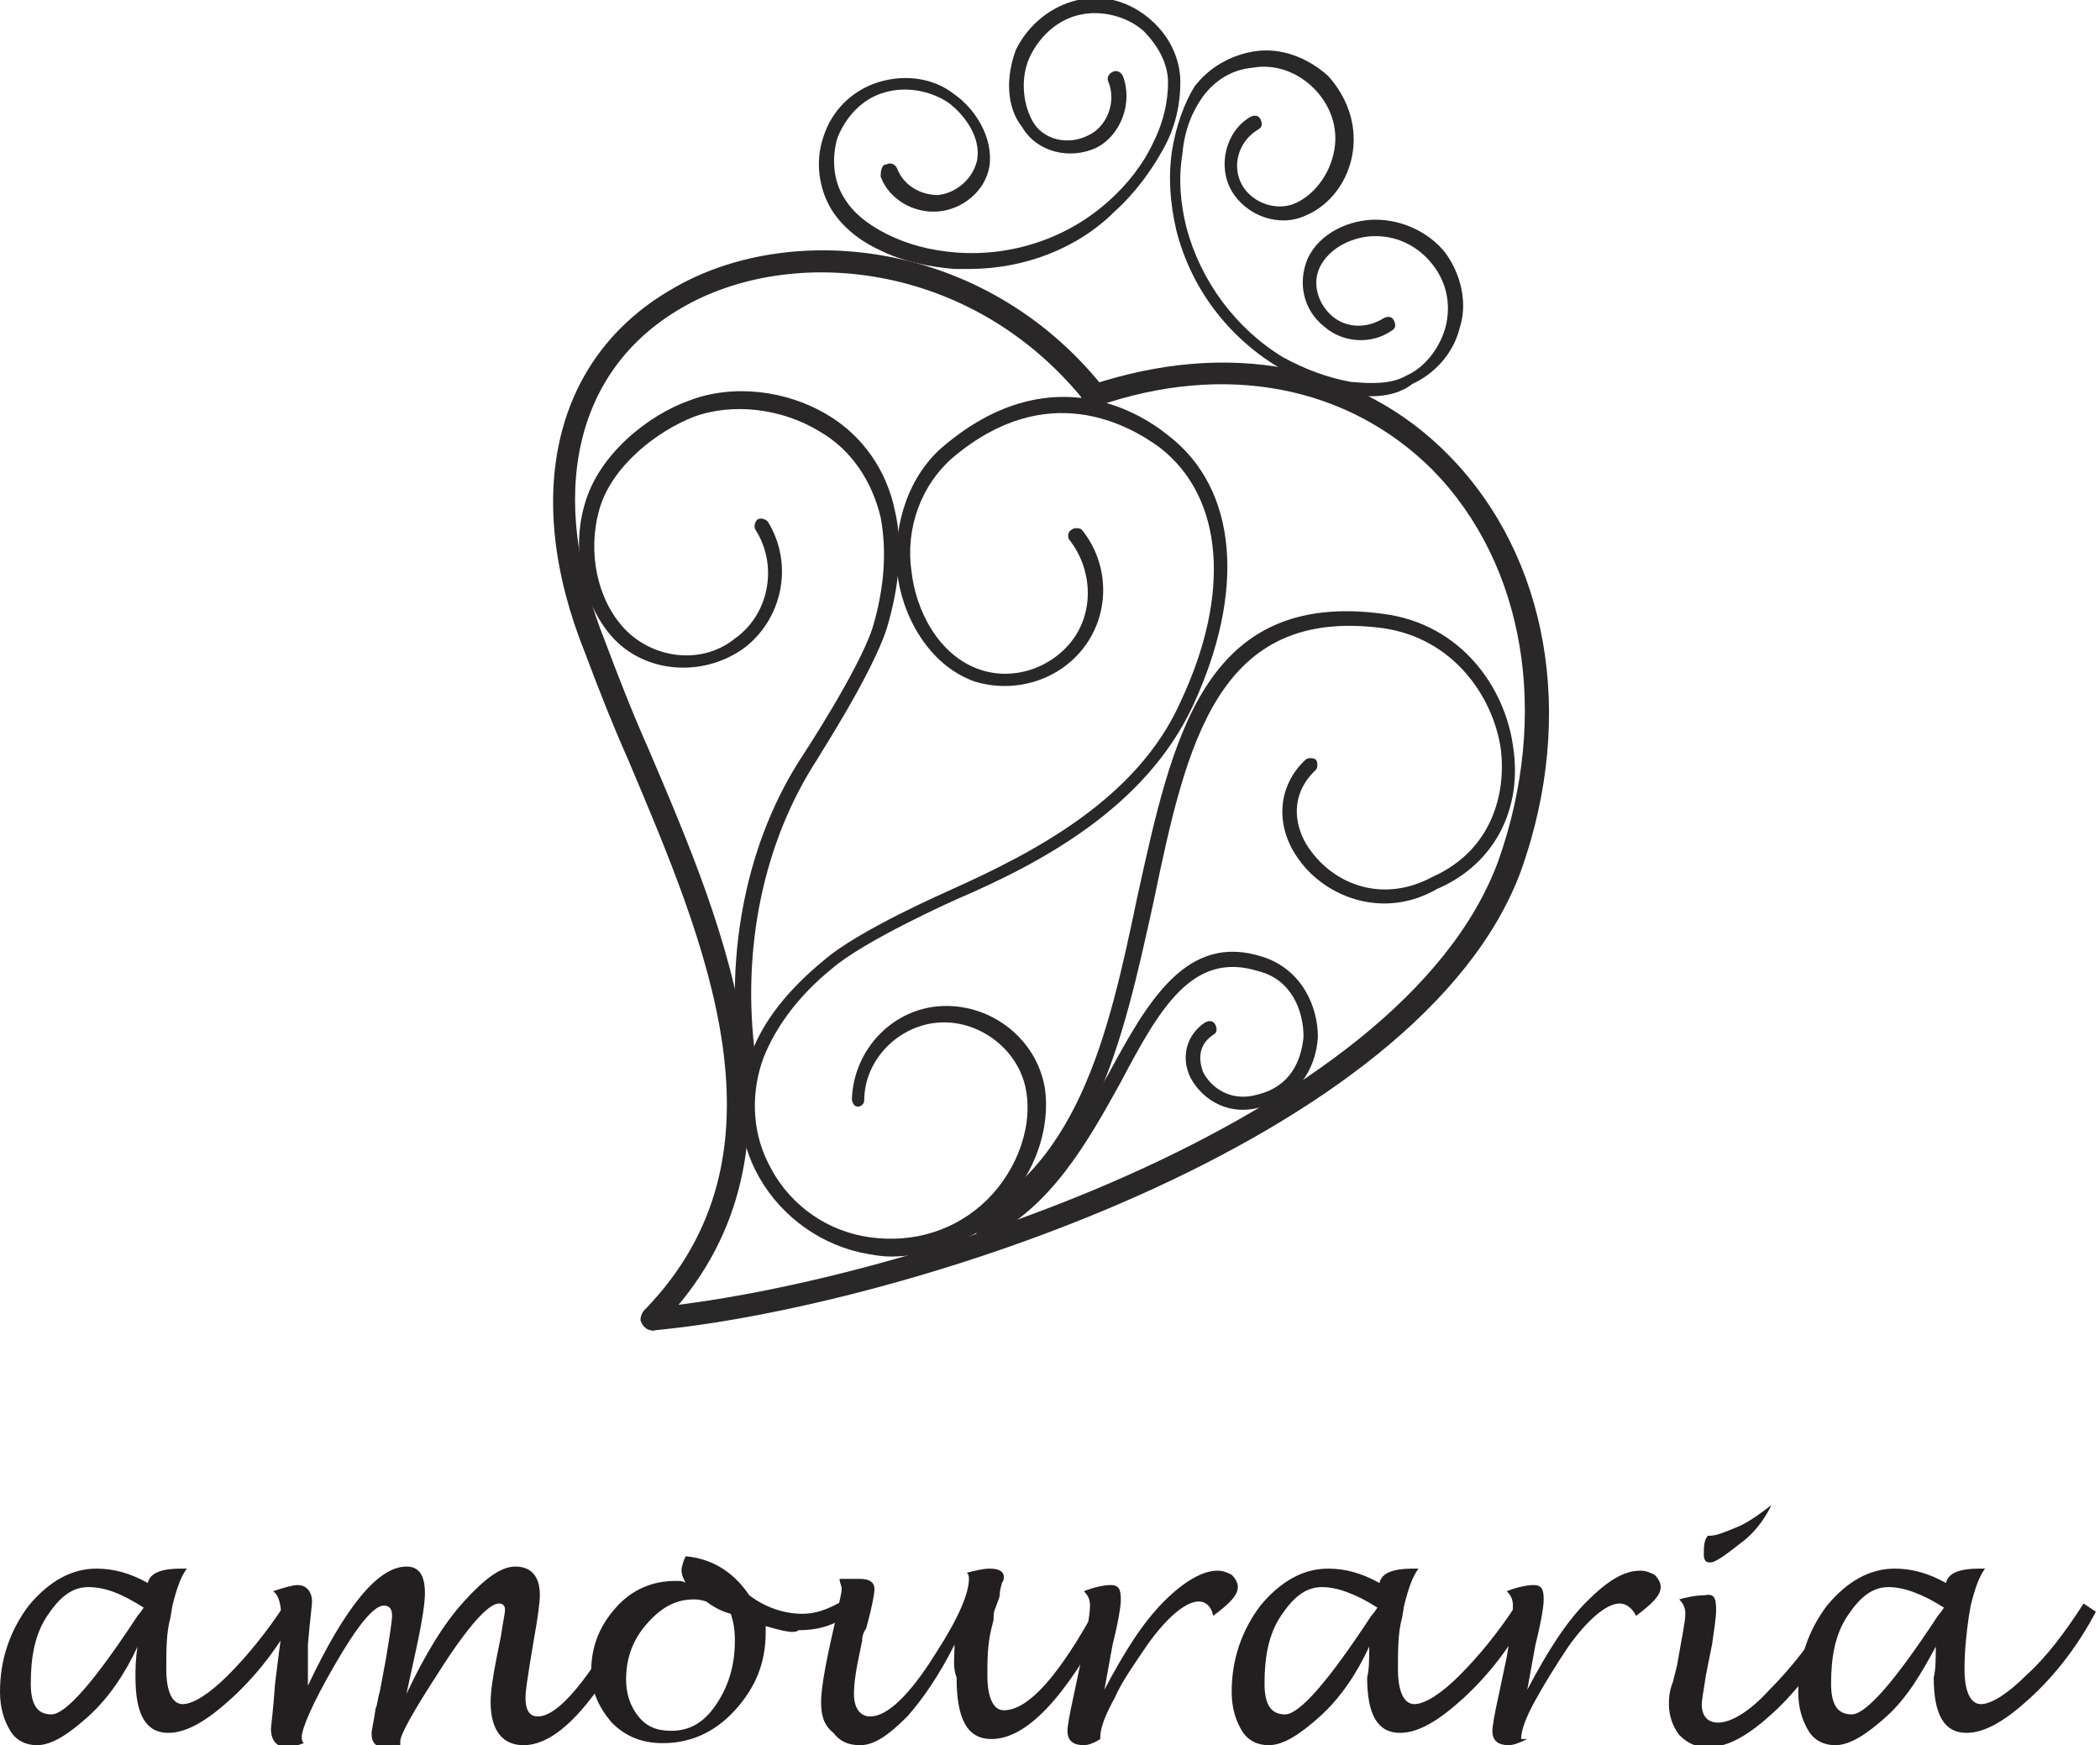
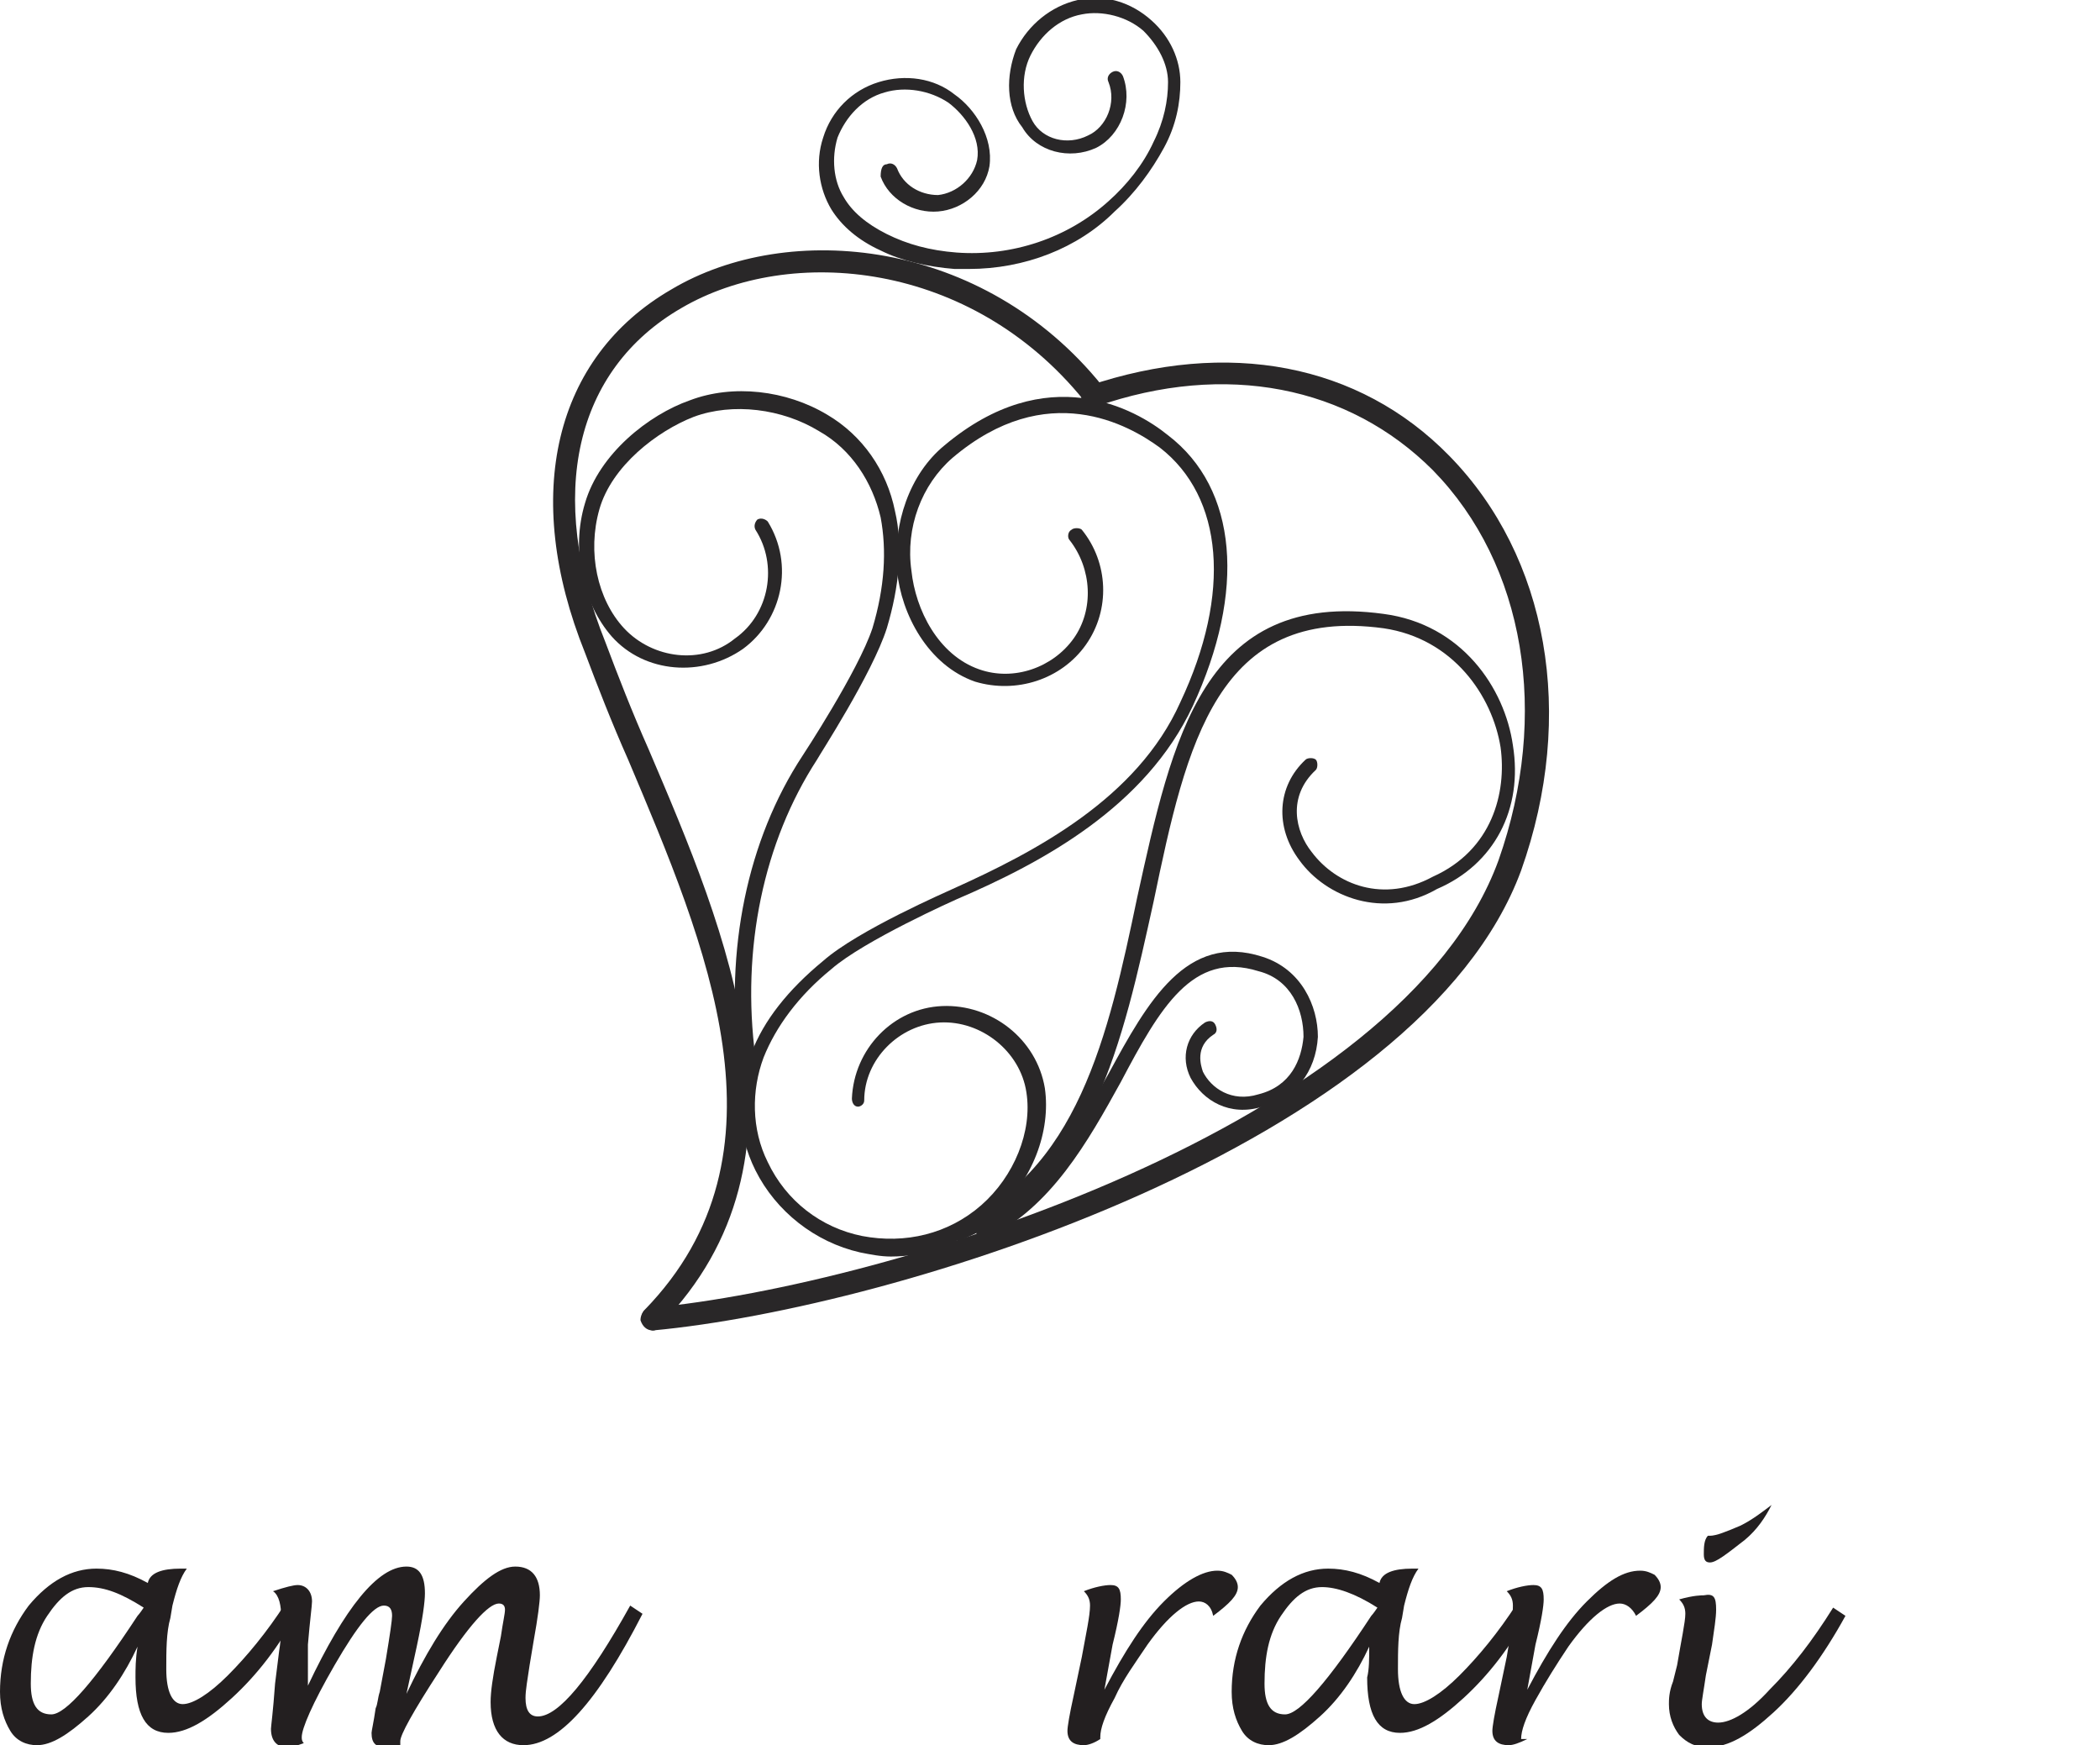
<svg xmlns="http://www.w3.org/2000/svg" version="1.1" id="Layer_1" x="0px" y="0px" width="102.3px" height="85px" viewBox="0 0 102.3 85" enable-background="new 0 0 102.3 85" xml:space="preserve">
  <g>
    <path fill="#231F20" d="M6.7,80.2c-0.6,1.3-1.4,2.5-2.4,3.4C3.3,84.5,2.5,85,1.8,85c-0.5,0-1-0.2-1.3-0.7C0.2,83.8,0,83.2,0,82.4   c0-1.6,0.5-3,1.4-4.2c1-1.2,2.1-1.8,3.3-1.8c0.8,0,1.6,0.2,2.5,0.7c0.1-0.5,0.7-0.7,1.6-0.7c0.1,0,0.2,0,0.3,0   c-0.3,0.4-0.5,1-0.7,1.8l-0.1,0.6c-0.2,0.7-0.2,1.6-0.2,2.5c0,1.1,0.3,1.7,0.8,1.7c0.5,0,1.3-0.5,2.2-1.4c0.9-0.9,1.9-2.1,2.8-3.5   l0.6,0.4c-0.9,1.7-2,3.1-3.2,4.2c-1.2,1.1-2.2,1.7-3.1,1.7c-1.1,0-1.6-0.9-1.6-2.7C6.6,81.3,6.6,80.8,6.7,80.2 M7,78.3   c-1.1-0.7-1.9-1-2.7-1c-0.8,0-1.4,0.5-2,1.4c-0.6,0.9-0.8,2-0.8,3.3c0,1,0.3,1.5,1,1.5c0.7,0,2.1-1.6,4.2-4.8   C6.7,78.7,6.8,78.6,7,78.3" />
    <path fill="#231F20" d="M15,82.1c1.8-3.8,3.4-5.8,4.8-5.8c0.6,0,0.9,0.4,0.9,1.3c0,0.4-0.1,1.2-0.4,2.6l-0.5,2.3   c0.9-1.9,1.8-3.4,2.8-4.5c1-1.1,1.8-1.7,2.5-1.7c0.8,0,1.2,0.5,1.2,1.4c0,0.3-0.1,1.1-0.3,2.2l-0.2,1.2c-0.1,0.7-0.2,1.2-0.2,1.6   c0,0.6,0.2,0.9,0.6,0.9c1,0,2.5-1.8,4.5-5.4l0.6,0.4c-2.2,4.3-4.1,6.4-5.8,6.4c-1,0-1.6-0.7-1.6-2.1c0-0.5,0.1-1.2,0.3-2.2l0.2-1   c0.1-0.7,0.2-1.1,0.2-1.3c0-0.2-0.1-0.3-0.3-0.3c-0.5,0-1.5,1.1-2.9,3.3c-1.3,2-1.9,3.1-1.9,3.4c0,0,0,0.1,0,0.2   c-0.1,0-0.2,0-0.4,0.1c-0.1,0-0.2,0-0.3,0c-0.5,0-0.7-0.2-0.7-0.7c0-0.1,0.1-0.5,0.2-1.2c0.1-0.2,0.1-0.5,0.2-0.8l0.3-1.6   c0.2-1.2,0.3-1.9,0.3-2.1c0-0.3-0.1-0.5-0.4-0.5c-0.5,0-1.3,1-2.4,2.9c-1.1,1.9-1.6,3.1-1.6,3.5c0,0.1,0,0.2,0.1,0.3   c-0.3,0.1-0.5,0.2-0.8,0.2c-0.5,0-0.8-0.3-0.8-0.9c0-0.1,0.1-0.8,0.2-2.2l0.2-1.6c0.1-0.6,0.1-1.1,0.1-1.6c0-0.6-0.1-1.1-0.4-1.3   c0.6-0.2,1-0.3,1.2-0.3c0.4,0,0.7,0.3,0.7,0.8c0,0.2-0.1,0.9-0.2,2.1L15,82.1z" />
-     <path fill="#231F20" d="M37.3,79.2c0,0.1,0,0.2,0,0.3c0,1.5-0.5,2.7-1.5,3.8c-1,1.1-2.2,1.6-3.5,1.6c-1,0-1.8-0.3-2.5-1   c-0.6-0.7-1-1.5-1-2.5c0-1.2,0.4-2.2,1.2-3.1c0.8-0.9,1.8-1.3,2.9-1.3c0.2,0,0.4,0,0.5,0.1c-0.1-0.2-0.2-0.4-0.2-0.6   c0-0.2,0.1-0.5,0.2-0.7c1.2,0.1,2.3,0.7,3.1,1.9c0.8,0.6,1.7,0.9,2.6,0.9c0.6,0,1.2-0.2,1.9-0.6l0.4,0.6c-0.8,0.6-1.6,0.8-2.5,0.8   C38.7,79.6,38,79.4,37.3,79.2 M35.6,78.6c-0.4-0.1-0.8-0.3-1.2-0.6c-0.3-0.1-0.5-0.1-0.6-0.1c-0.9,0-1.6,0.4-2.3,1.2   c-0.7,0.8-1,1.7-1,2.7c0,0.7,0.2,1.3,0.6,1.8c0.4,0.5,0.9,0.7,1.6,0.7c0.9,0,1.6-0.4,2.2-1.3c0.6-0.9,0.9-1.9,0.9-3.1   C35.8,79.3,35.7,78.9,35.6,78.6" />
-     <path fill="#231F20" d="M46.5,80.1c-0.7,1.4-1.5,2.6-2.3,3.5c-0.9,0.9-1.6,1.4-2.3,1.4c-0.6,0-1-0.2-1.3-0.6   C40.1,84,40,83.5,40,82.9c0-0.8,0.3-2.3,0.8-4.4c0.1-0.6,0.2-0.9,0.2-1.1s-0.1-0.3-0.1-0.5l1,0c0.5,0,0.7,0.2,0.7,0.5   c0,0.2-0.1,0.8-0.4,1.9C42,79.6,42,79.8,42,79.9l-0.1,0.5c-0.2,0.9-0.3,1.6-0.3,2.1c0,0.7,0.3,1.1,0.8,1.1c0.8,0,1.9-1,3.2-3.1   c1.1-1.7,1.6-2.9,1.6-3.6c0-0.1,0-0.2-0.1-0.3c0.4-0.1,0.8-0.2,1.1-0.2c0.4,0,0.7,0.1,0.7,0.4c0,0.1,0,0.2-0.1,0.3   c0,0.1-0.1,0.3-0.1,0.6c0,0.1-0.1,0.3-0.2,0.6c-0.1,0.2-0.1,0.4-0.1,0.6l-0.1,0.4c-0.2,0.8-0.2,1.6-0.2,2.3c0,1.1,0.3,1.7,0.8,1.7   c1.2,0,2.7-1.7,4.5-5l0.6,0.4c-2.1,4-4,6-5.7,6c-1.2,0-1.7-1-1.7-3C46.4,81.2,46.5,80.7,46.5,80.1" />
    <path fill="#231F20" d="M53.6,84.7C53.3,84.9,53,85,52.8,85c-0.5,0-0.8-0.2-0.8-0.7c0-0.2,0.1-0.8,0.3-1.7l0.4-1.9   c0.2-1.1,0.4-2,0.4-2.5c0-0.3-0.1-0.5-0.3-0.7c0.5-0.2,1-0.3,1.3-0.3c0.4,0,0.5,0.2,0.5,0.7c0,0.3-0.1,1-0.4,2.2l-0.4,2.2   c1-1.9,1.9-3.3,2.9-4.3c1-1,1.9-1.5,2.6-1.5c0.3,0,0.5,0.1,0.7,0.2c0.2,0.2,0.3,0.4,0.3,0.6c0,0.4-0.4,0.8-1.2,1.4   C59,78.2,58.7,78,58.4,78c-0.6,0-1.5,0.7-2.5,2.1c-0.6,0.9-1.2,1.7-1.6,2.6c-0.5,0.9-0.7,1.5-0.7,1.9L53.6,84.7z" />
    <path fill="#231F20" d="M66.7,80.2c-0.6,1.3-1.4,2.5-2.4,3.4c-1,0.9-1.8,1.4-2.5,1.4c-0.5,0-1-0.2-1.3-0.7   c-0.3-0.5-0.5-1.1-0.5-1.9c0-1.6,0.5-3,1.4-4.2c1-1.2,2.1-1.8,3.3-1.8c0.8,0,1.6,0.2,2.5,0.7c0.1-0.5,0.7-0.7,1.6-0.7   c0.1,0,0.2,0,0.3,0c-0.3,0.4-0.5,1-0.7,1.8l-0.1,0.6c-0.2,0.7-0.2,1.6-0.2,2.5c0,1.1,0.3,1.7,0.8,1.7c0.5,0,1.3-0.5,2.2-1.4   c0.9-0.9,1.9-2.1,2.8-3.5l0.6,0.4c-0.9,1.7-2,3.1-3.2,4.2c-1.2,1.1-2.2,1.7-3.1,1.7c-1.1,0-1.6-0.9-1.6-2.7   C66.7,81.3,66.7,80.8,66.7,80.2 M67.1,78.3c-1.1-0.7-2-1-2.7-1c-0.8,0-1.4,0.5-2,1.4c-0.6,0.9-0.8,2-0.8,3.3c0,1,0.3,1.5,1,1.5   c0.7,0,2.1-1.6,4.2-4.8C66.8,78.7,66.9,78.6,67.1,78.3" />
    <path fill="#231F20" d="M74.4,84.7C74,84.9,73.7,85,73.5,85c-0.5,0-0.8-0.2-0.8-0.7c0-0.2,0.1-0.8,0.3-1.7l0.4-1.9   c0.2-1.1,0.3-2,0.3-2.5c0-0.3-0.1-0.5-0.3-0.7c0.5-0.2,1-0.3,1.3-0.3c0.4,0,0.5,0.2,0.5,0.7c0,0.3-0.1,1-0.4,2.2l-0.4,2.2   c1-1.9,1.9-3.3,2.9-4.3c1-1,1.8-1.5,2.6-1.5c0.3,0,0.5,0.1,0.7,0.2c0.2,0.2,0.3,0.4,0.3,0.6c0,0.4-0.4,0.8-1.2,1.4   c-0.2-0.4-0.5-0.6-0.8-0.6c-0.6,0-1.5,0.7-2.5,2.1c-0.6,0.9-1.1,1.7-1.6,2.6c-0.5,0.9-0.7,1.5-0.7,1.9L74.4,84.7z" />
    <path fill="#231F20" d="M83.6,78.4c0,0.4-0.1,1-0.2,1.7l-0.3,1.5c-0.1,0.7-0.2,1.2-0.2,1.4c0,0.6,0.3,0.9,0.8,0.9   c0.6,0,1.5-0.5,2.5-1.6c1.1-1.1,2.1-2.4,3.1-4l0.6,0.4c-1.1,2-2.3,3.6-3.5,4.7c-1.2,1.1-2.2,1.7-3.2,1.7c-0.6,0-1-0.2-1.4-0.6   c-0.3-0.4-0.5-0.9-0.5-1.5c0-0.2,0-0.6,0.2-1.1l0.2-0.8c0.2-1.2,0.4-2.1,0.4-2.5c0-0.3-0.1-0.5-0.3-0.7c0.7-0.2,1.1-0.2,1.2-0.2   C83.5,77.6,83.6,77.8,83.6,78.4 M83.2,74.8l0.1,0c0.3,0,0.8-0.2,1.5-0.5c0.6-0.3,1.1-0.7,1.5-1C86,73.9,85.6,74.5,85,75   c-0.9,0.7-1.4,1.1-1.7,1.1c-0.2,0-0.3-0.1-0.3-0.4C83,75.4,83,75,83.2,74.8" />
-     <path fill="#231F20" d="M94.3,80.2c-0.7,1.3-1.4,2.5-2.4,3.4c-1,0.9-1.8,1.4-2.5,1.4c-0.5,0-1-0.2-1.3-0.7   c-0.3-0.5-0.5-1.1-0.5-1.9c0-1.6,0.5-3,1.4-4.2c1-1.2,2.1-1.8,3.3-1.8c0.8,0,1.6,0.2,2.5,0.7c0.1-0.5,0.7-0.7,1.6-0.7   c0.1,0,0.2,0,0.3,0c-0.3,0.4-0.5,1-0.7,1.8l-0.1,0.6c-0.1,0.7-0.2,1.6-0.2,2.5c0,1.1,0.3,1.7,0.8,1.7c0.5,0,1.3-0.5,2.2-1.4   c1-0.9,1.9-2.1,2.8-3.5l0.6,0.4c-0.9,1.7-2,3.1-3.2,4.2c-1.2,1.1-2.2,1.7-3.1,1.7c-1.1,0-1.6-0.9-1.6-2.7   C94.3,81.3,94.3,80.8,94.3,80.2 M94.7,78.3c-1.1-0.7-2-1-2.7-1c-0.8,0-1.4,0.5-2,1.4c-0.6,0.9-0.8,2-0.8,3.3c0,1,0.3,1.5,1,1.5   c0.7,0,2.1-1.6,4.2-4.8C94.4,78.7,94.5,78.6,94.7,78.3" />
    <path fill="#292728" d="M31.8,64.8c-0.1,0-0.3-0.1-0.4-0.2c-0.2-0.2-0.2-0.6,0-0.8c7.4-7.6,3-17.8-0.8-26.8   c-0.8-1.8-1.5-3.6-2.1-5.2c-3.1-7.7-1.5-14.4,4.2-17.7c5.7-3.4,15.2-2.5,21,4.7c0.2,0.2,0.2,0.6-0.1,0.8c-0.2,0.2-0.6,0.2-0.8-0.1   c-5.5-6.8-14.3-7.6-19.6-4.5c-5.2,3-6.6,9.1-3.7,16.3c0.6,1.6,1.3,3.4,2.1,5.2c3.8,8.9,8.5,19.9,0.6,28   C32,64.8,31.9,64.8,31.8,64.8" />
    <path fill="#292728" d="M31.8,64.8c-0.3,0-0.5-0.2-0.6-0.5c0-0.3,0.2-0.6,0.5-0.6c11.7-1.1,36.6-8.9,41.3-21.8   c2.5-7.1,1.3-14.4-3.2-19c-4.1-4.1-10.1-5.3-16.4-3.1c-0.3,0.1-0.6-0.1-0.7-0.3c-0.1-0.3,0.1-0.6,0.3-0.7   c6.8-2.3,13.2-1.1,17.6,3.4c4.8,4.9,6.2,12.6,3.5,20.2C69.2,55.7,43.7,63.7,31.8,64.8C31.8,64.8,31.8,64.8,31.8,64.8" />
    <path fill="#292728" d="M46.5,60.4c-0.1,0-0.3-0.1-0.3-0.2c-0.1-0.2,0-0.4,0.2-0.5c6.1-2.5,7.6-9.3,9-16c1.7-7.7,3.2-15,12-13.8   c3.8,0.5,5.9,3.6,6.3,6.4c0.5,3.1-0.9,5.8-3.7,7c-2.6,1.5-5.4,0.4-6.7-1.4c-1.2-1.6-1.1-3.6,0.3-4.9c0.1-0.1,0.4-0.1,0.5,0   c0.1,0.1,0.1,0.4,0,0.5c-1.4,1.3-1,3-0.2,4c1.2,1.6,3.5,2.5,5.9,1.2c2.9-1.3,3.6-4.1,3.3-6.3c-0.4-2.5-2.3-5.3-5.7-5.8   c-8.1-1.1-9.6,5.6-11.2,13.3c-1.5,6.8-3,13.9-9.4,16.5C46.6,60.4,46.6,60.4,46.5,60.4" />
    <path fill="#292728" d="M47.2,13.1c-0.2,0-0.5,0-0.7,0c-1.3-0.1-2.6-0.4-3.6-0.9c-1.1-0.5-1.9-1.2-2.4-2c-0.6-1-0.8-2.3-0.4-3.5   c0.4-1.3,1.4-2.3,2.7-2.7c1.3-0.4,2.7-0.2,3.7,0.6c1,0.7,1.9,2.1,1.7,3.5c-0.2,1.2-1.3,2.1-2.5,2.2c-1.2,0.1-2.4-0.6-2.8-1.7   C42.9,8.2,43,8,43.2,8c0.2-0.1,0.4,0,0.5,0.2C44,9,44.8,9.5,45.7,9.5c0.9-0.1,1.7-0.8,1.9-1.7C47.8,6.7,47,5.6,46.2,5   c-0.9-0.6-2.1-0.8-3.1-0.5c-1.1,0.3-1.9,1.2-2.3,2.2c-0.3,1-0.2,2.1,0.3,2.9c0.4,0.7,1.1,1.3,2.1,1.8c1,0.5,2.1,0.8,3.4,0.9   c2.7,0.2,5.4-0.7,7.4-2.5C54.9,9,55.7,8,56.2,6.9c0.5-1,0.7-2,0.7-2.9c0-0.9-0.5-1.8-1.2-2.5c-0.8-0.7-2-1-3-0.8   c-1.1,0.2-2,1-2.5,2c-0.5,1-0.4,2.3,0.1,3.2C50.8,6.8,52,7.1,53,6.6C53.9,6.2,54.4,5,54,4c-0.1-0.2,0-0.4,0.2-0.5   c0.2-0.1,0.4,0,0.5,0.2c0.5,1.3-0.1,2.9-1.3,3.5c-1.3,0.6-2.9,0.2-3.6-1C49,5.2,49,3.7,49.5,2.4c0.6-1.2,1.7-2.1,3-2.4   c1.3-0.3,2.6,0.1,3.6,1c0.9,0.8,1.4,1.9,1.4,3c0,1-0.2,2.1-0.8,3.2c-0.6,1.1-1.4,2.2-2.4,3.1C52.5,12.1,49.9,13.1,47.2,13.1" />
-     <path fill="#292728" d="M66.8,19.3c-0.3,0-0.7,0-1-0.1c-1.2-0.2-2.4-0.6-3.5-1.3c-2.5-1.5-4.3-3.9-5-6.7c-0.3-1.3-0.4-2.6-0.2-3.9   c0.2-1.2,0.6-2.3,1.1-3.1c0.7-0.9,1.7-1.5,2.9-1.7c1.3-0.2,2.6,0.3,3.6,1.2c0.9,1,1.4,2.3,1.2,3.7c-0.2,1.4-1.1,2.6-2.3,3.1   c-1.3,0.6-2.9,0-3.6-1.2c-0.7-1.2-0.3-2.9,0.9-3.6c0.2-0.1,0.4-0.1,0.5,0.1c0.1,0.2,0.1,0.4-0.1,0.5C60.3,6.9,60,8.1,60.5,9   c0.5,0.9,1.7,1.3,2.6,0.9c0.9-0.4,1.7-1.4,1.9-2.6c0.2-1.1-0.2-2.2-1-3c-0.8-0.8-1.9-1.2-3-1c-1,0.1-1.8,0.6-2.4,1.4   c-0.5,0.7-0.9,1.6-1,2.8c-0.2,1.2-0.1,2.4,0.2,3.6c0.7,2.6,2.4,4.9,4.7,6.3c1.1,0.6,2.2,1,3.3,1.2c1.1,0.1,2,0.1,2.7-0.3   c0.9-0.4,1.6-1.3,1.9-2.3c0.3-1.1,0.1-2.2-0.6-3.1c-0.7-0.9-1.7-1.4-2.8-1.4c-1,0-2.2,0.5-2.7,1.5c-0.4,0.8-0.1,1.8,0.6,2.4   c0.7,0.6,1.7,0.6,2.5,0.1c0.2-0.1,0.4-0.1,0.5,0.1c0.1,0.2,0.1,0.4-0.1,0.5c-1,0.7-2.4,0.6-3.3-0.2c-1-0.8-1.3-2.1-0.8-3.3   c0.6-1.3,2.1-1.9,3.3-1.9h0c1.3,0,2.6,0.6,3.4,1.6c0.8,1.1,1.1,2.5,0.7,3.7c-0.3,1.2-1.2,2.2-2.3,2.7   C68.3,19.1,67.6,19.3,66.8,19.3" />
    <path fill="#292728" d="M43.4,61.2c-0.5,0-1-0.1-1.5-0.2c-2.2-0.5-4.1-2-5.1-4c-0.9-1.8-1-3.9-0.2-5.7c0.6-1.6,1.8-3.1,3.5-4.5   c1.7-1.5,6.1-3.4,6.3-3.5c4-1.8,9-4.4,11.1-9.1c2.5-5.3,2.1-10-1-12.4c-1.5-1.1-5.5-3.4-10.1,0.5c-1.5,1.3-2.3,3.4-2,5.5   c0.2,1.9,1.3,4.1,3.3,4.8c1.7,0.6,3.6-0.1,4.6-1.5c1-1.4,0.9-3.4-0.2-4.8c-0.1-0.1-0.1-0.4,0.1-0.5c0.1-0.1,0.4-0.1,0.5,0   c1.3,1.6,1.4,3.9,0.2,5.6c-1.2,1.7-3.4,2.4-5.4,1.8c-2.3-0.8-3.6-3.3-3.8-5.4c-0.2-2.3,0.6-4.7,2.3-6.1c5-4.2,9.3-1.8,10.9-0.5   c3.4,2.6,3.8,7.6,1.2,13.2c-2.3,4.9-7.3,7.6-11.5,9.4c0,0-4.5,2-6.1,3.4c-1.6,1.3-2.7,2.8-3.3,4.3c-0.6,1.6-0.6,3.5,0.2,5.1   c0.9,1.9,2.6,3.2,4.6,3.6c2.1,0.4,4.2-0.1,5.8-1.5c1.6-1.4,2.5-3.6,2.2-5.5c-0.3-2-2.2-3.5-4.2-3.4c-2,0.1-3.7,1.8-3.7,3.8   c0,0.2-0.2,0.3-0.3,0.3h0c-0.2,0-0.3-0.2-0.3-0.4c0.1-2.4,2-4.4,4.4-4.5c2.4-0.1,4.6,1.6,5,4c0.3,2.1-0.6,4.5-2.4,6.1   C46.9,60.6,45.1,61.2,43.4,61.2" />
    <path fill="#292728" d="M36.3,52c-0.2,0-0.3-0.1-0.3-0.3c-0.7-5.4,0.4-10.8,3.1-14.9c0,0,2.7-4.1,3.4-6.2c0.6-2,0.7-3.8,0.4-5.4   c-0.4-1.7-1.4-3.3-3-4.2c-1.8-1.1-4.2-1.4-6.1-0.7c-1.8,0.7-4,2.4-4.6,4.5c-0.6,2.1-0.1,4.4,1.2,5.8c1.4,1.5,3.8,1.8,5.4,0.5   c1.7-1.2,2.1-3.6,1-5.3c-0.1-0.2,0-0.4,0.1-0.5c0.2-0.1,0.4,0,0.5,0.1c1.3,2.1,0.7,4.8-1.2,6.2c-2,1.4-4.8,1.2-6.4-0.6   c-1.4-1.6-2-4.2-1.3-6.5c0.7-2.4,3.1-4.3,5.1-5c2.1-0.8,4.7-0.5,6.7,0.7c1.7,1,2.9,2.7,3.3,4.7c0.4,1.7,0.2,3.7-0.4,5.7   c-0.7,2.2-3.3,6.2-3.4,6.4c-2.6,4-3.7,9.2-3,14.5C36.7,51.8,36.6,51.9,36.3,52C36.4,52,36.4,52,36.3,52" />
    <path fill="#292728" d="M47.9,60.4c-0.1,0-0.2-0.1-0.3-0.2c-0.1-0.2,0-0.4,0.2-0.5c2.9-1.4,4.6-4.6,6.2-7.4   c1.9-3.5,3.8-6.9,7.5-5.7c1.9,0.6,2.7,2.4,2.7,3.9c-0.1,1.7-1.1,3-2.7,3.4c-1.6,0.5-2.9-0.3-3.5-1.4c-0.5-1-0.2-2.1,0.7-2.7   c0.2-0.1,0.4-0.1,0.5,0.1c0.1,0.2,0.1,0.4-0.1,0.5c-0.9,0.6-0.6,1.5-0.5,1.8c0.4,0.8,1.4,1.5,2.7,1.1c1.6-0.4,2.1-1.7,2.2-2.8   c0-1.3-0.6-2.8-2.2-3.2c-3.2-1-4.8,1.8-6.7,5.4c-1.6,2.9-3.4,6.1-6.5,7.6C48,60.4,47.9,60.4,47.9,60.4" />
  </g>
</svg>